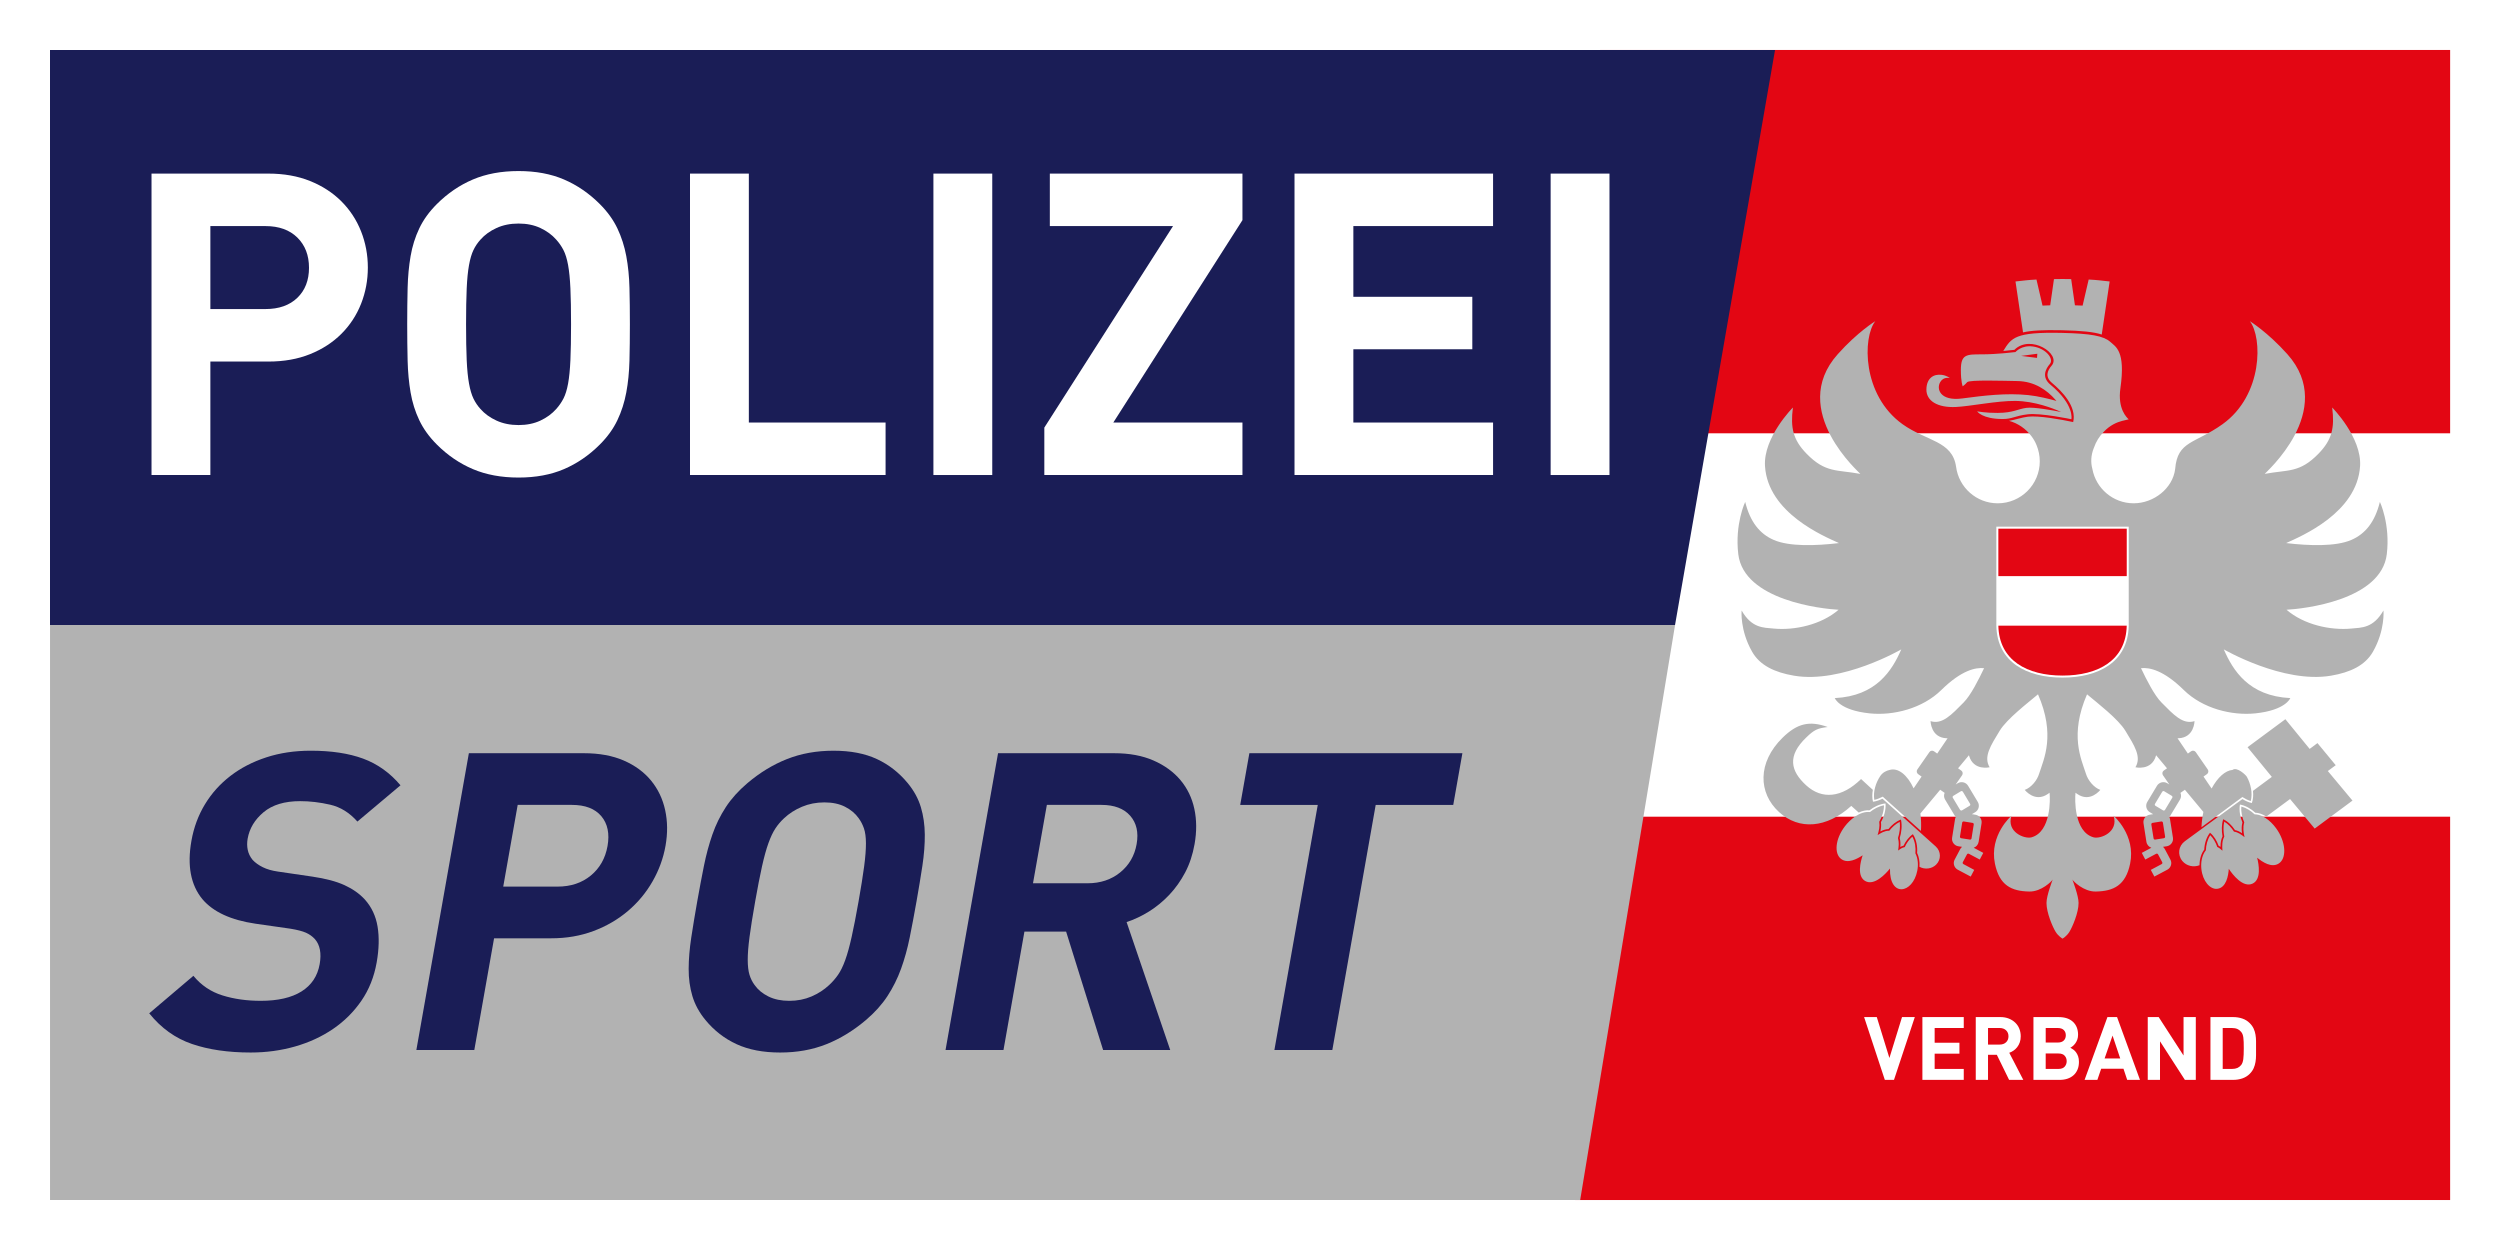
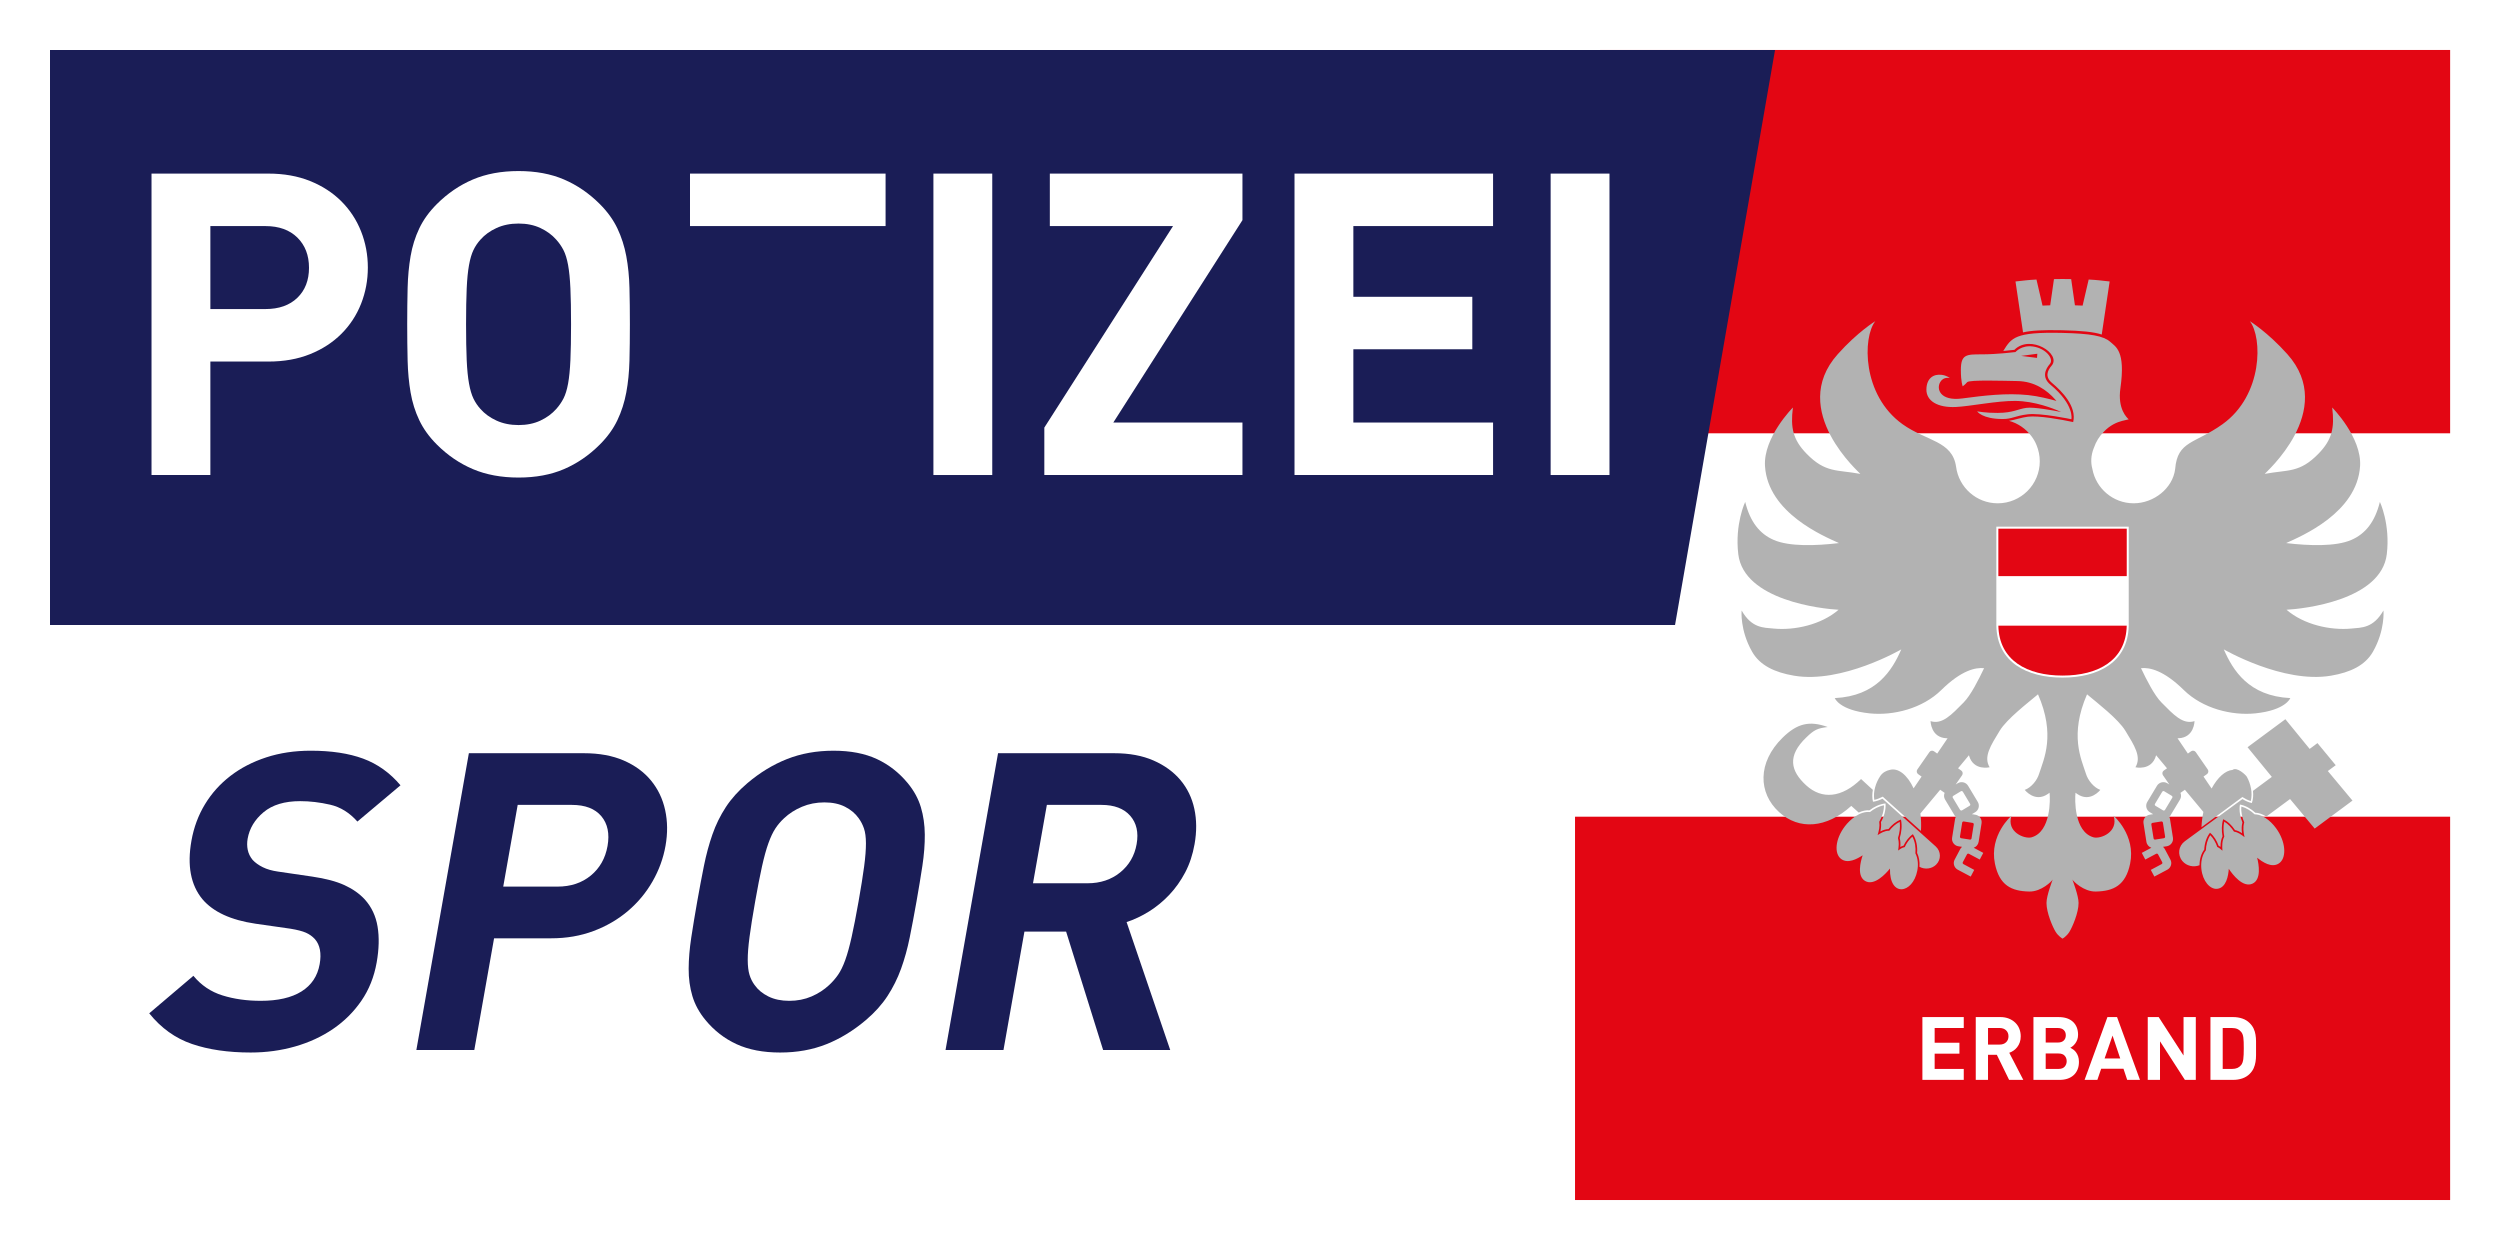
<svg xmlns="http://www.w3.org/2000/svg" version="1.1" id="Ebene_1" x="0px" y="0px" width="283.46px" height="141.73px" viewBox="0 0 283.46 141.73" enable-background="new 0 0 283.46 141.73" xml:space="preserve">
  <rect x="0" fill="#FFFFFF" width="283.465" height="141.732" />
  <rect x="178.583" y="92.6" fill="#E30613" width="99.223" height="43.464" />
  <rect x="181.417" y="5.665" fill="#E30613" width="96.389" height="43.464" />
  <g>
    <path fill="#B2B2B2" d="M239.2,31.914l-0.896,6.017c-0.881-0.295-2.271-0.437-4.529-0.487c-2.151-0.048-3.495,0.031-4.396,0.245   l-0.854-5.774c0.931-0.098,1.402-0.171,2.378-0.22l0.686,2.956c0.29-0.012,0.58-0.023,0.872-0.032l0.425-2.971   c0.4-0.007,0.571-0.013,0.974-0.013c0.406,0,0.577,0.006,0.978,0.013l0.425,2.971c0.292,0.009,0.582,0.021,0.872,0.032l0.686-2.956   C237.793,31.743,238.265,31.816,239.2,31.914z M212.365,90.906c0.378-0.052,0.737-0.179,1.078-0.345l0.101,0.09l5.934,5.321   c0.617,0.561,0.633,1.486,0.047,2.067c-0.504,0.493-1.283,0.575-1.888,0.242c0.045-0.588-0.057-1.141-0.269-1.57   c0.06-0.7-0.076-1.523-0.479-2.128c-0.459,0.318-0.818,0.804-1.056,1.299c-0.129,0.035-0.247,0.087-0.371,0.153   c0.037-0.368,0.016-0.711-0.064-1.008c0.201-0.646,0.29-1.421,0.14-2.101c-0.561,0.202-1.05,0.62-1.418,1.078   c-0.294,0.01-0.607,0.107-0.918,0.273c0.088-0.378,0.114-0.737,0.066-1.064c0.345-0.599,0.585-1.396,0.521-2.115   c-0.652,0.061-1.32,0.386-1.82,0.78c-0.38-0.035-0.799,0.055-1.22,0.254l-0.843-0.756c-2.794,2.536-5.924,2.775-8.194,0.697   c-2.357-2.158-2.465-5.611,0.409-8.433c1.66-1.628,3.059-1.95,5.111-1.207c-1.176,0.146-1.531,0.318-2.412,1.166   c-2.205,2.107-1.809,3.816-0.023,5.449c1.781,1.631,4.041,1.421,6.219-0.718l1.033,0.951l0.303,0.276   C212.268,90.016,212.263,90.479,212.365,90.906z M215.921,96.059l0.047-0.011c0.203-0.445,0.488-0.867,0.863-1.185   c0.313,0.585,0.399,1.227,0.345,1.891c0.307,0.601,0.341,1.323,0.214,1.974c-0.513,2.618-3.172,3.066-3.096-0.251   c-0.491,0.616-1.787,2.003-2.814,1.414c-0.952-0.553-0.531-2.184-0.282-2.914c-0.646,0.42-1.685,0.986-2.447,0.413   c-0.8-0.606-0.673-2.234,0.415-3.68c0.599-0.795,1.728-1.763,2.86-1.635c0.457-0.367,1.005-0.661,1.587-0.763   c0.002,0.649-0.216,1.309-0.537,1.864c0.08,0.546-0.033,0.994-0.185,1.512c0.39-0.249,0.796-0.494,1.274-0.494l0.051,0.001   c0.313-0.405,0.713-0.777,1.183-1.005c0.08,0.608-0.013,1.256-0.2,1.833c0.142,0.487,0.091,0.923,0.016,1.414   C215.442,96.271,215.633,96.122,215.921,96.059z M251.392,100.778c-0.816,0.083-1.647-0.881-1.792-2.252   c-0.073-0.716,0.044-1.536,0.511-2.123c0.022-0.588,0.176-1.207,0.498-1.705c0.367,0.369,0.627,0.842,0.794,1.335   c0.256,0.117,0.374,0.238,0.584,0.423c-0.036-0.559-0.053-1.082,0.21-1.599c-0.105-0.554-0.123-1.142-0.003-1.694   c0.453,0.271,0.823,0.688,1.103,1.129c0.496,0.083,0.816,0.333,1.197,0.628c-0.12-0.573-0.207-1.093-0.033-1.675   c-0.246-0.553-0.381-1.188-0.326-1.795c0.566,0.151,1.081,0.484,1.5,0.882c1.117,0.021,2.119,1.046,2.646,1.884   c0.954,1.53,0.936,3.167,0.086,3.697c-0.826,0.52-1.835-0.174-2.444-0.662c0.192,0.753,0.498,2.464-0.519,2.938   c-1.083,0.506-2.261-1.02-2.695-1.679C252.662,99.276,252.429,100.667,251.392,100.778z M259.125,81.547l2.753,3.368l0.886-0.659   l2.07,2.507l-0.896,0.66l2.796,3.351l-4.285,3.175l-2.793-3.352l-2.689,1.987c-0.421-0.269-0.853-0.422-1.255-0.437   c-0.461-0.431-1.096-0.813-1.741-0.924c-0.115,0.669,0.032,1.433,0.286,2.034c-0.1,0.355-0.112,0.771-0.045,1.215   c-0.266-0.179-0.535-0.302-0.8-0.354c-0.33-0.498-0.787-0.976-1.337-1.229c-0.197,0.615-0.188,1.321-0.076,1.943   c-0.16,0.327-0.236,0.736-0.226,1.192c-0.073-0.05-0.144-0.093-0.22-0.129c-0.188-0.546-0.52-1.104-0.974-1.477   c-0.417,0.526-0.626,1.26-0.652,1.917c-0.336,0.432-0.532,1.067-0.538,1.77c-0.676,0.264-1.475,0.086-1.945-0.481   c-0.583-0.709-0.445-1.704,0.283-2.241l6.529-4.781c0.334,0.205,0.691,0.37,1.07,0.454c0.148-0.43,0.178-0.91,0.126-1.385   l2.138-1.581l-2.754-3.367L259.125,81.547z M221.073,42.87c0,0-0.694-0.198-1.074,0.438c-0.483,0.806-0.003,2.2,2.481,1.871   c2.479-0.331,5.021-0.635,7.465-0.384c1.17,0.118,2.479,0.456,3.22,0.663c-0.044-0.052-0.091-0.104-0.135-0.155   c-0.938-1.057-2.334-2.07-4.309-2.098c-1.517-0.023-5.452-0.16-5.681,0.131c-0.188,0.24-0.502,0.468-0.502,0.468   s-0.208-0.504-0.208-1.848c0-1.795,0.632-1.778,2.366-1.778c1.739,0,3.828-0.261,3.828-0.261s0.663-0.817,1.995-0.628   c1.451,0.209,2.4,1.405,1.9,1.982c-0.502,0.58-0.944,1.502,0.064,2.341c2.762,2.303,2.381,3.923,2.381,3.923   s-3.48-0.738-4.967-0.558c-1.459,0.179-1.744,0.533-2.823,0.533c-2.345,0-2.901-0.873-2.901-0.873s0.986,0.193,2.334,0.181   c1.799-0.018,2.232-0.432,3.252-0.574c0.853-0.118,3.094,0.301,3.942,0.469c-0.912-0.414-2.983-1.228-5.192-1.255   c-2.049-0.025-5.165,0.618-6.741,0.688c-2.116,0.099-3.36-0.713-3.345-1.989c0.021-1.277,0.808-1.777,1.74-1.655   C220.792,42.586,221.073,42.87,221.073,42.87z M229.164,40.354l1.801,0.225l0.034-0.471L229.164,40.354z M244.058,93.301   c-0.082,0.013-0.142,0.094-0.131,0.181l0.254,1.578c0.013,0.09,0.093,0.149,0.18,0.136l0.996-0.156   c0.084-0.016,0.145-0.098,0.131-0.184l-0.248-1.58c-0.018-0.088-0.096-0.148-0.185-0.135L244.058,93.301z M245.383,89.714   c-0.074-0.043-0.173-0.022-0.22,0.059l-0.821,1.37c-0.047,0.072-0.022,0.173,0.053,0.22l0.863,0.519   c0.076,0.043,0.175,0.018,0.22-0.058l0.822-1.372c0.049-0.075,0.021-0.169-0.054-0.217L245.383,89.714z M222.334,89.714   l-0.861,0.521c-0.076,0.048-0.102,0.142-0.056,0.217l0.824,1.372c0.049,0.075,0.144,0.101,0.22,0.058l0.861-0.519   c0.077-0.047,0.102-0.147,0.055-0.22l-0.82-1.37C222.508,89.691,222.41,89.671,222.334,89.714z M223.656,93.301l-0.994-0.16   c-0.087-0.014-0.167,0.047-0.182,0.135l-0.252,1.58c-0.011,0.086,0.049,0.168,0.13,0.184l1,0.156   c0.088,0.014,0.169-0.046,0.182-0.136l0.25-1.578C223.803,93.395,223.745,93.313,223.656,93.301z M217.804,94.216l-4.128-3.705   l-0.196-0.185c-0.305,0.16-0.628,0.291-0.965,0.365c-0.152-0.929,0.169-1.943,0.681-2.707c0.274-0.404,0.696-0.608,1.054-0.684   c0.957-0.283,2.004,0.537,2.722,2.086l0.905-1.335l-0.392-0.277c-0.169-0.119-0.208-0.356-0.091-0.526l1.367-1.97   c0.116-0.174,0.349-0.215,0.522-0.095l0.366,0.26l1.174-1.733l-0.093-0.002c-1.817-0.062-1.835-1.943-1.835-1.943   c1.327,0.42,2.372-0.725,3.741-2.107c0.823-0.827,1.71-2.6,2.327-3.896c-0.967-0.107-2.579,0.242-4.84,2.465   c-2.157,2.127-5.473,2.931-8.117,2.659c-3.471-0.356-3.972-1.733-3.972-1.733c4.726-0.229,6.513-3.16,7.542-5.525   c0,0-6.727,3.907-12.148,2.986c-2.211-0.374-3.883-1.169-4.763-2.716c-1.405-2.458-1.193-4.678-1.193-4.678   c1.159,2.02,2.476,1.937,3.645,2.049c2.358,0.226,5.388-0.432,7.349-2.133c-1.867-0.096-10.752-1.054-11.374-6.313   c-0.402-3.414,0.785-5.914,0.785-5.914c0.56,2.262,1.642,3.627,3.254,4.318c1.76,0.759,4.764,0.661,7.378,0.35   c-1.719-0.784-8.047-3.409-8.386-8.724c-0.209-3.261,3.164-6.648,3.164-6.648c-0.291,2.312,0.019,3.656,1.534,5.221   c2.162,2.234,3.481,1.81,6.11,2.306c0.112,0.019-8.288-7.171-2.556-13.576c2.248-2.518,4.254-3.741,4.254-3.741   c-1.443,1.831-1.519,8.382,3.088,11.681c2.717,1.941,5.647,1.867,6.072,4.825c0.303,2.339,2.305,4.145,4.723,4.145   c2.633,0,4.766-2.132,4.766-4.762c0-0.648-0.135-1.265-0.364-1.829c-0.156-0.384-0.355-0.725-0.582-1.021   c-0.624-0.833-1.511-1.455-2.539-1.738c0.72-0.124,1.411-0.381,2.144-0.471c1.207-0.147,3.798,0.324,5.129,0.609   c0.419-1.765-1.266-3.492-2.41-4.445c-0.818-0.685-0.506-1.409-0.029-1.96c1.123-1.303-2.389-3.604-4.228-1.784   c-0.192,0.02-0.662,0.076-1.259,0.127c0.933-1.506,1.333-2.165,6.635-2.049c3.299,0.074,4.734,0.348,5.477,1.001   c0.643,0.58,1.771,1.039,1.168,5.278c-0.338,2.358,0.744,3.338,0.941,3.522c-0.265,0.061-0.51,0.11-0.747,0.178   c-0.56,0.146-1.354,0.463-2.08,1.237c-0.495,0.499-0.878,1.109-1.11,1.792l-0.025,0.054c-0.33,0.836-0.355,1.639-0.159,2.358   c0.404,2.221,2.351,3.901,4.683,3.901c2.281,0,4.435-1.695,4.705-3.886l0,0c0.262-3.224,2.25-2.85,5.373-5.084   c4.608-3.299,4.532-9.85,3.092-11.681c0,0,2.003,1.224,4.256,3.741c5.727,6.405-2.674,13.595-2.562,13.576   c2.63-0.496,3.949-0.071,6.109-2.306c1.514-1.564,1.829-2.909,1.536-5.221c0,0,3.371,3.388,3.164,6.648   c-0.342,5.314-6.669,7.939-8.384,8.724c2.606,0.312,5.615,0.409,7.376-0.35c1.615-0.691,2.695-2.057,3.254-4.318   c0,0,1.188,2.5,0.785,5.914c-0.616,5.26-9.506,6.218-11.373,6.313c1.963,1.701,4.988,2.358,7.35,2.133   c1.17-0.112,2.479-0.029,3.643-2.049c0,0,0.207,2.22-1.193,4.678c-0.885,1.547-2.551,2.342-4.766,2.716   c-5.419,0.921-12.146-2.986-12.146-2.986c1.031,2.365,2.817,5.297,7.544,5.525c0,0-0.509,1.377-3.974,1.733   c-2.643,0.271-5.958-0.532-8.116-2.659c-2.26-2.223-3.874-2.572-4.839-2.465c0.617,1.296,1.504,3.068,2.326,3.896   c1.37,1.383,2.413,2.527,3.742,2.107c0,0-0.018,1.882-1.835,1.943l-0.092,0.002l1.172,1.733l0.367-0.26   c0.167-0.12,0.406-0.079,0.526,0.095l1.363,1.97c0.119,0.17,0.076,0.407-0.091,0.526l-0.392,0.277l0.918,1.356   c0.682-1.27,1.559-2.045,2.373-2.11c0.504-0.387,1.508,0.577,1.621,0.776c0.445,0.805,0.674,1.843,0.445,2.755   c-0.341-0.103-0.652-0.267-0.951-0.458l-4.636,3.428c0.022-0.562,0.092-1.145,0.215-1.736l-2.096-2.516l-0.504,0.354   c0.103,0.241,0.09,0.524-0.054,0.766l-1.101,1.828c-0.03,0.053-0.067,0.1-0.106,0.142c0.039,0.073,0.063,0.152,0.076,0.238   l0.333,2.108c0.076,0.465-0.241,0.899-0.702,0.974l-0.428,0.065c0.087,0.067,0.156,0.154,0.212,0.256l0.63,1.188   c0.223,0.412,0.062,0.929-0.349,1.147l-1.47,0.78l-0.403-0.759l1.229-0.656c0.078-0.039,0.11-0.138,0.066-0.215l-0.473-0.891   c-0.041-0.076-0.133-0.104-0.217-0.063l-1.229,0.654l-0.399-0.758l1.085-0.581c-0.283-0.096-0.508-0.347-0.559-0.666l-0.33-2.107   c-0.076-0.464,0.241-0.899,0.705-0.973l0.385-0.063l-0.374-0.22c-0.401-0.242-0.531-0.768-0.288-1.167l1.096-1.828   c0.24-0.403,0.762-0.533,1.166-0.293l0.238,0.144l-0.723-1.046c-0.118-0.173-0.079-0.412,0.091-0.53l0.367-0.258l-1.234-1.483   l-0.015,0.054c-0.504,1.751-2.332,1.311-2.332,1.311c0.726-1.186-0.131-2.479-1.141-4.142c-0.811-1.335-3.229-3.19-4.155-3.973   c-0.065-0.05-0.126-0.103-0.19-0.157c-2.002,4.6-0.662,7.33-0.129,8.992c0.229,0.777,0.922,1.595,1.633,1.844   c0,0-1.145,1.496-2.634,0.452c-0.063-0.046-0.123-0.088-0.177-0.128c-0.084,0.728-0.174,4.422,2.034,5.053   c0.807,0.229,2.884-0.608,2.281-2.45c0,0,2.544,2.2,1.879,5.434c-0.508,2.476-1.879,3.128-3.904,3.165   c-1.376,0.023-2.56-1.186-2.646-1.361c0.026,0.079,0.704,1.819,0.704,2.657c0,1.116-0.702,2.729-1.036,3.27   c-0.335,0.535-0.785,0.774-0.785,0.774s-0.446-0.239-0.782-0.774c-0.333-0.541-1.035-2.153-1.035-3.27   c0-0.838,0.679-2.578,0.704-2.657c-0.087,0.176-1.271,1.385-2.645,1.361c-2.027-0.037-3.398-0.689-3.906-3.165   c-0.664-3.233,1.879-5.434,1.879-5.434c-0.607,1.842,1.473,2.679,2.281,2.45c2.202-0.631,2.118-4.325,2.035-5.053   c-0.055,0.04-0.116,0.082-0.178,0.128c-1.487,1.044-2.634-0.452-2.634-0.452c0.715-0.249,1.404-1.066,1.633-1.844   c0.533-1.662,1.875-4.393-0.131-8.992c-0.063,0.055-0.125,0.107-0.189,0.157c-0.924,0.782-3.344,2.638-4.154,3.973   c-1.01,1.663-1.866,2.956-1.141,4.142c0,0-1.828,0.44-2.332-1.311l-0.015-0.054l-1.233,1.483l0.365,0.258   c0.17,0.118,0.21,0.357,0.092,0.53l-0.725,1.046l0.238-0.144c0.401-0.24,0.928-0.11,1.168,0.293l1.098,1.828   c0.241,0.399,0.111,0.925-0.29,1.167l-0.374,0.22l0.387,0.063c0.465,0.073,0.779,0.509,0.705,0.973l-0.332,2.107   c-0.051,0.319-0.275,0.57-0.559,0.666l1.086,0.581l-0.4,0.758l-1.23-0.654c-0.082-0.041-0.173-0.013-0.217,0.063l-0.475,0.891   c-0.04,0.077-0.008,0.176,0.068,0.215l1.227,0.656l-0.398,0.759l-1.47-0.78c-0.41-0.219-0.571-0.735-0.349-1.147l0.628-1.188   c0.058-0.102,0.127-0.188,0.212-0.256l-0.426-0.065c-0.461-0.074-0.778-0.509-0.704-0.974l0.334-2.108   c0.013-0.086,0.04-0.165,0.076-0.238c-0.04-0.042-0.076-0.089-0.105-0.142l-1.099-1.828c-0.146-0.241-0.158-0.524-0.055-0.766   l-0.504-0.354l-2.242,2.691C217.829,92.915,217.847,93.584,217.804,94.216z" />
    <path fill="#FFFFFF" d="M226.353,70.95c0.089,4.142,3.446,5.879,7.505,5.879c4.063,0,7.418-1.739,7.505-5.879V59.714h-15.01V70.95z   " />
    <path fill="#E30613" d="M226.581,70.937h14.555c-0.082,3.964-3.275,5.662-7.278,5.662C229.86,76.599,226.663,74.9,226.581,70.937z" />
    <rect x="226.581" y="59.944" fill="#E30613" width="14.557" height="5.379" />
  </g>
  <g>
-     <path fill="#FFFFFF" d="M214.749,122.439h-1.04l-2.35-7.12h1.439l1.43,4.64l1.431-4.64h1.45L214.749,122.439z" />
    <path fill="#FFFFFF" d="M217.969,122.439v-7.12h4.69v1.24h-3.3v1.67h2.81v1.239h-2.81v1.73h3.3v1.24H217.969z" />
    <path fill="#FFFFFF" d="M227.799,122.439l-1.39-2.84h-1v2.84h-1.39v-7.12h2.789c0.36,0,0.684,0.059,0.971,0.175   c0.286,0.117,0.529,0.273,0.729,0.471c0.2,0.196,0.352,0.426,0.455,0.689s0.155,0.545,0.155,0.846c0,0.253-0.035,0.479-0.105,0.68   c-0.07,0.199-0.164,0.379-0.285,0.535c-0.119,0.156-0.258,0.289-0.414,0.399c-0.157,0.11-0.322,0.195-0.496,0.255l1.591,3.07   H227.799z M227.729,117.5c0-0.281-0.092-0.508-0.274-0.681c-0.184-0.173-0.429-0.26-0.735-0.26h-1.31v1.88h1.31   c0.307,0,0.552-0.086,0.735-0.26C227.637,118.006,227.729,117.779,227.729,117.5z" />
    <path fill="#FFFFFF" d="M235.719,120.393c0,0.332-0.053,0.625-0.16,0.879c-0.106,0.252-0.256,0.466-0.449,0.639   c-0.193,0.174-0.424,0.305-0.69,0.395s-0.56,0.135-0.88,0.135h-2.98v-7.12h2.86c0.7,0,1.241,0.181,1.625,0.541   s0.575,0.849,0.575,1.462c0,0.201-0.029,0.381-0.085,0.541c-0.058,0.16-0.13,0.303-0.22,0.426s-0.188,0.229-0.291,0.315   s-0.197,0.15-0.285,0.19c0.107,0.053,0.219,0.121,0.336,0.205c0.116,0.082,0.221,0.188,0.314,0.314   c0.094,0.126,0.172,0.277,0.235,0.454S235.719,120.152,235.719,120.393z M234.229,117.385c0-0.248-0.078-0.447-0.234-0.6   c-0.156-0.15-0.385-0.226-0.686-0.226h-1.359v1.649h1.359c0.301,0,0.529-0.075,0.686-0.227   C234.15,117.832,234.229,117.633,234.229,117.385z M234.329,120.319c0-0.239-0.075-0.444-0.226-0.614   c-0.149-0.17-0.385-0.256-0.705-0.256h-1.449v1.75h1.449c0.32,0,0.556-0.086,0.705-0.26   C234.254,120.766,234.329,120.56,234.329,120.319z" />
    <path fill="#FFFFFF" d="M241.189,122.439l-0.42-1.26h-2.53l-0.431,1.26h-1.449l2.59-7.12h1.09l2.6,7.12H241.189z M239.529,117.42   l-0.9,2.59h1.77L239.529,117.42z" />
    <path fill="#FFFFFF" d="M247.729,122.439l-2.819-4.37v4.37h-1.39v-7.12h1.239l2.82,4.36v-4.36h1.39v7.12H247.729z" />
    <path fill="#FFFFFF" d="M255.799,118.85c0,0.267,0,0.533,0,0.8c0,0.261-0.02,0.514-0.061,0.761   c-0.039,0.246-0.109,0.482-0.209,0.709c-0.101,0.227-0.25,0.44-0.451,0.641c-0.232,0.232-0.512,0.404-0.834,0.515   c-0.324,0.11-0.672,0.165-1.045,0.165h-2.57v-7.12h2.57c0.373,0,0.721,0.056,1.045,0.165c0.322,0.109,0.602,0.281,0.834,0.516   c0.201,0.199,0.351,0.41,0.451,0.629c0.1,0.221,0.17,0.451,0.209,0.69c0.041,0.24,0.061,0.49,0.061,0.75   C255.799,118.322,255.799,118.583,255.799,118.85z M254.408,118.85c0-0.267-0.003-0.498-0.01-0.695   c-0.006-0.196-0.02-0.368-0.039-0.515c-0.021-0.147-0.051-0.271-0.09-0.37c-0.041-0.1-0.094-0.189-0.16-0.27   c-0.121-0.146-0.264-0.258-0.431-0.33c-0.167-0.074-0.37-0.11-0.61-0.11h-1.049v4.64h1.049c0.24,0,0.443-0.036,0.61-0.109   c0.167-0.074,0.31-0.184,0.431-0.33c0.126-0.16,0.207-0.384,0.244-0.67C254.391,119.803,254.408,119.39,254.408,118.85z" />
  </g>
  <polygon fill="#1A1D56" points="189.922,70.866 5.669,70.866 5.669,5.669 201.26,5.669 " />
-   <polygon fill="#B2B2B2" points="179.167,136.063 5.672,136.063 5.672,70.866 189.925,70.866 " />
  <g>
    <path fill="#1A1D56" d="M42.708,109.129c-0.29,1.64-0.87,3.089-1.738,4.349c-0.869,1.261-1.939,2.324-3.211,3.19   c-1.272,0.867-2.705,1.529-4.298,1.985c-1.593,0.456-3.273,0.686-5.037,0.686c-2.553,0-4.772-0.323-6.658-0.969   c-1.888-0.646-3.502-1.804-4.845-3.475l5.007-4.253c0.88,1.07,1.979,1.812,3.293,2.221c1.313,0.41,2.758,0.614,4.334,0.614   c1.953,0,3.496-0.354,4.631-1.063c1.133-0.709,1.82-1.74,2.06-3.096c0.217-1.229,0.038-2.174-0.538-2.836   c-0.291-0.314-0.633-0.559-1.029-0.732c-0.394-0.173-0.975-0.323-1.74-0.449l-3.964-0.567c-2.795-0.409-4.805-1.339-6.03-2.788   c-1.322-1.607-1.736-3.813-1.239-6.617c0.268-1.513,0.779-2.891,1.535-4.137c0.755-1.244,1.716-2.315,2.884-3.214   c1.167-0.897,2.52-1.599,4.059-2.103c1.538-0.504,3.222-0.757,5.05-0.757c2.332,0,4.312,0.3,5.938,0.898s3.04,1.606,4.238,3.024   l-4.887,4.112c-0.893-1.008-1.922-1.646-3.088-1.914c-1.167-0.268-2.3-0.401-3.402-0.401c-1.766,0-3.146,0.418-4.146,1.252   c-0.999,0.836-1.602,1.836-1.808,3.002c-0.078,0.441-0.074,0.867,0.011,1.275c0.085,0.41,0.27,0.788,0.556,1.135   c0.291,0.314,0.676,0.591,1.153,0.827c0.478,0.236,1.055,0.401,1.731,0.496l3.871,0.567c1.505,0.221,2.723,0.543,3.657,0.969   c0.933,0.426,1.704,0.969,2.311,1.631c0.764,0.852,1.244,1.875,1.442,3.072C43.01,106.262,42.975,107.617,42.708,109.129z" />
    <path fill="#1A1D56" d="M75.46,95.895c-0.25,1.418-0.742,2.766-1.472,4.041c-0.73,1.276-1.66,2.396-2.791,3.356   c-1.132,0.962-2.431,1.718-3.899,2.269c-1.468,0.553-3.069,0.828-4.802,0.828h-6.476l-2.241,12.666h-6.57l5.954-33.652h13.046   c1.732,0,3.236,0.275,4.509,0.826c1.273,0.552,2.305,1.309,3.097,2.27c0.791,0.961,1.325,2.08,1.604,3.355   C75.696,93.129,75.711,94.477,75.46,95.895z M68.886,95.918c0.246-1.393,0.012-2.518-0.703-3.373   c-0.716-0.854-1.829-1.282-3.341-1.282h-6.145l-1.639,9.265h6.145c1.513,0,2.775-0.42,3.791-1.26   C68.008,98.43,68.639,97.313,68.886,95.918z" />
    <path fill="#1A1D56" d="M103.914,102.229c-0.256,1.449-0.512,2.805-0.766,4.064c-0.255,1.262-0.583,2.442-0.981,3.545   c-0.4,1.104-0.914,2.135-1.541,3.097c-0.627,0.962-1.441,1.866-2.442,2.718c-1.41,1.197-2.903,2.111-4.479,2.741   c-1.577,0.63-3.327,0.945-5.249,0.945c-1.923,0-3.568-0.315-4.937-0.945c-1.37-0.63-2.547-1.544-3.533-2.741   c-0.701-0.852-1.195-1.756-1.481-2.718c-0.287-0.962-0.428-1.993-0.421-3.097c0.005-1.103,0.104-2.283,0.296-3.545   c0.192-1.26,0.416-2.615,0.672-4.064s0.512-2.805,0.766-4.064c0.254-1.261,0.574-2.441,0.958-3.545   c0.383-1.104,0.889-2.135,1.516-3.096c0.626-0.961,1.441-1.867,2.443-2.719c1.409-1.197,2.91-2.11,4.503-2.741   c1.592-0.63,3.349-0.945,5.271-0.945c1.922,0,3.561,0.315,4.914,0.945c1.353,0.631,2.522,1.544,3.509,2.741   c0.7,0.852,1.193,1.758,1.48,2.719c0.287,0.961,0.436,1.992,0.446,3.096c0.009,1.104-0.082,2.284-0.273,3.545   C104.394,99.424,104.17,100.779,103.914,102.229z M97.344,102.229c0.284-1.607,0.496-2.938,0.636-3.994   c0.14-1.055,0.206-1.93,0.204-2.623c-0.004-0.693-0.078-1.253-0.224-1.678c-0.146-0.426-0.345-0.811-0.598-1.158   c-0.378-0.535-0.893-0.969-1.543-1.3s-1.434-0.497-2.347-0.497c-0.914,0-1.763,0.166-2.546,0.497   c-0.784,0.331-1.458,0.765-2.025,1.3c-0.377,0.348-0.705,0.732-0.985,1.158c-0.28,0.425-0.544,0.984-0.793,1.678   c-0.249,0.693-0.49,1.568-0.724,2.623c-0.235,1.057-0.494,2.387-0.778,3.994s-0.497,2.939-0.635,3.994   c-0.14,1.057-0.208,1.931-0.205,2.623c0.003,0.693,0.07,1.252,0.199,1.678c0.13,0.426,0.321,0.813,0.576,1.158   c0.377,0.536,0.899,0.969,1.566,1.3c0.666,0.331,1.456,0.496,2.37,0.496c0.913,0,1.755-0.165,2.522-0.496s1.435-0.764,2.002-1.3   c0.375-0.346,0.711-0.732,1.007-1.158c0.296-0.426,0.568-0.984,0.817-1.678c0.248-0.692,0.49-1.566,0.724-2.623   C96.8,105.168,97.06,103.836,97.344,102.229z" />
    <path fill="#1A1D56" d="M125.076,119.055l-4.195-13.423h-4.727l-2.375,13.423h-6.57l5.954-33.652h13.188   c1.701,0,3.181,0.275,4.439,0.826c1.257,0.552,2.276,1.293,3.057,2.222c0.781,0.931,1.305,2.017,1.573,3.262   s0.277,2.576,0.026,3.994c-0.212,1.197-0.566,2.269-1.065,3.214s-1.096,1.789-1.794,2.529c-0.699,0.74-1.464,1.37-2.296,1.891   c-0.832,0.52-1.684,0.921-2.553,1.205l4.948,14.51H125.076z M128.876,95.706c0.234-1.323-0.01-2.395-0.731-3.214   c-0.722-0.819-1.808-1.229-3.257-1.229h-6.191l-1.572,8.886h6.191c1.449,0,2.68-0.409,3.692-1.229   C128.019,98.101,128.642,97.029,128.876,95.706z" />
-     <path fill="#1A1D56" d="M155.982,91.263l-4.917,27.792h-6.569l4.918-27.792h-8.792l1.037-5.86h24.153l-1.036,5.86H155.982z" />
  </g>
  <g>
    <path fill="#FFFFFF" d="M41.708,30.338c0,1.44-0.257,2.808-0.768,4.104c-0.512,1.296-1.256,2.432-2.232,3.408   c-0.977,0.976-2.16,1.744-3.552,2.304c-1.392,0.561-2.968,0.84-4.728,0.84h-6.576v12.864H17.18V19.683h13.248   c1.76,0,3.336,0.28,4.728,0.84c1.392,0.56,2.576,1.328,3.552,2.304c0.976,0.977,1.72,2.112,2.232,3.408   C41.451,27.53,41.708,28.898,41.708,30.338z M35.036,30.362c0-1.415-0.44-2.557-1.32-3.425c-0.88-0.868-2.088-1.303-3.624-1.303   h-6.24v9.408h6.24c1.536,0,2.744-0.426,3.624-1.278C34.596,32.913,35.036,31.778,35.036,30.362z" />
    <path fill="#FFFFFF" d="M71.419,36.771c0,1.472-0.017,2.849-0.048,4.128c-0.033,1.28-0.152,2.48-0.36,3.6   c-0.208,1.121-0.544,2.168-1.008,3.144c-0.464,0.977-1.128,1.896-1.992,2.76c-1.216,1.217-2.568,2.145-4.056,2.784   c-1.488,0.64-3.208,0.96-5.16,0.96c-1.952,0-3.68-0.32-5.184-0.96c-1.504-0.64-2.864-1.567-4.08-2.784   c-0.864-0.864-1.528-1.783-1.992-2.76c-0.464-0.976-0.792-2.023-0.984-3.144c-0.192-1.12-0.304-2.32-0.336-3.6   c-0.032-1.279-0.048-2.656-0.048-4.128c0-1.472,0.016-2.848,0.048-4.128c0.032-1.28,0.144-2.479,0.336-3.6   c0.192-1.12,0.52-2.167,0.984-3.144c0.463-0.976,1.128-1.896,1.992-2.76c1.216-1.215,2.576-2.143,4.08-2.784   c1.504-0.64,3.232-0.96,5.184-0.96c1.952,0,3.672,0.32,5.16,0.96c1.488,0.641,2.839,1.568,4.056,2.784   c0.864,0.864,1.528,1.785,1.992,2.76c0.463,0.977,0.799,2.024,1.008,3.144c0.208,1.121,0.328,2.32,0.36,3.6   C71.403,33.923,71.419,35.299,71.419,36.771z M64.748,36.771c0-1.632-0.024-2.983-0.072-4.056   c-0.048-1.072-0.136-1.959-0.264-2.664c-0.128-0.704-0.304-1.272-0.528-1.704c-0.224-0.432-0.497-0.823-0.816-1.176   c-0.48-0.544-1.08-0.984-1.8-1.32c-0.72-0.336-1.544-0.504-2.472-0.504c-0.929,0-1.76,0.168-2.496,0.504   c-0.736,0.336-1.344,0.776-1.824,1.32c-0.32,0.353-0.584,0.744-0.792,1.176c-0.208,0.432-0.377,1-0.504,1.704   c-0.128,0.705-0.216,1.592-0.264,2.664c-0.048,1.073-0.072,2.424-0.072,4.056c0,1.632,0.024,2.984,0.072,4.056   c0.048,1.073,0.136,1.961,0.264,2.664c0.127,0.705,0.296,1.272,0.504,1.704c0.208,0.432,0.472,0.824,0.792,1.176   c0.48,0.544,1.087,0.984,1.824,1.32c0.736,0.336,1.567,0.504,2.496,0.504c0.928,0,1.752-0.168,2.472-0.504   c0.72-0.336,1.32-0.775,1.8-1.32c0.319-0.352,0.592-0.744,0.816-1.176c0.224-0.432,0.4-1,0.528-1.704   c0.128-0.703,0.216-1.591,0.264-2.664C64.723,39.755,64.748,38.402,64.748,36.771z" />
-     <path fill="#FFFFFF" d="M78.235,53.858V19.683h6.672v28.224h15.504v5.952H78.235z" />
+     <path fill="#FFFFFF" d="M78.235,53.858V19.683h6.672h15.504v5.952H78.235z" />
    <path fill="#FFFFFF" d="M105.834,53.858V19.683h6.672v34.176H105.834z" />
    <path fill="#FFFFFF" d="M118.41,53.858v-5.376l14.592-22.848h-13.968v-5.952h21.84v5.28l-14.64,22.944h14.64v5.952H118.41z" />
    <path fill="#FFFFFF" d="M146.777,53.858V19.683h22.513v5.952h-15.841v8.016h13.488v5.952h-13.488v8.304h15.841v5.952H146.777z" />
    <path fill="#FFFFFF" d="M175.818,53.858V19.683h6.672v34.176H175.818z" />
  </g>
</svg>